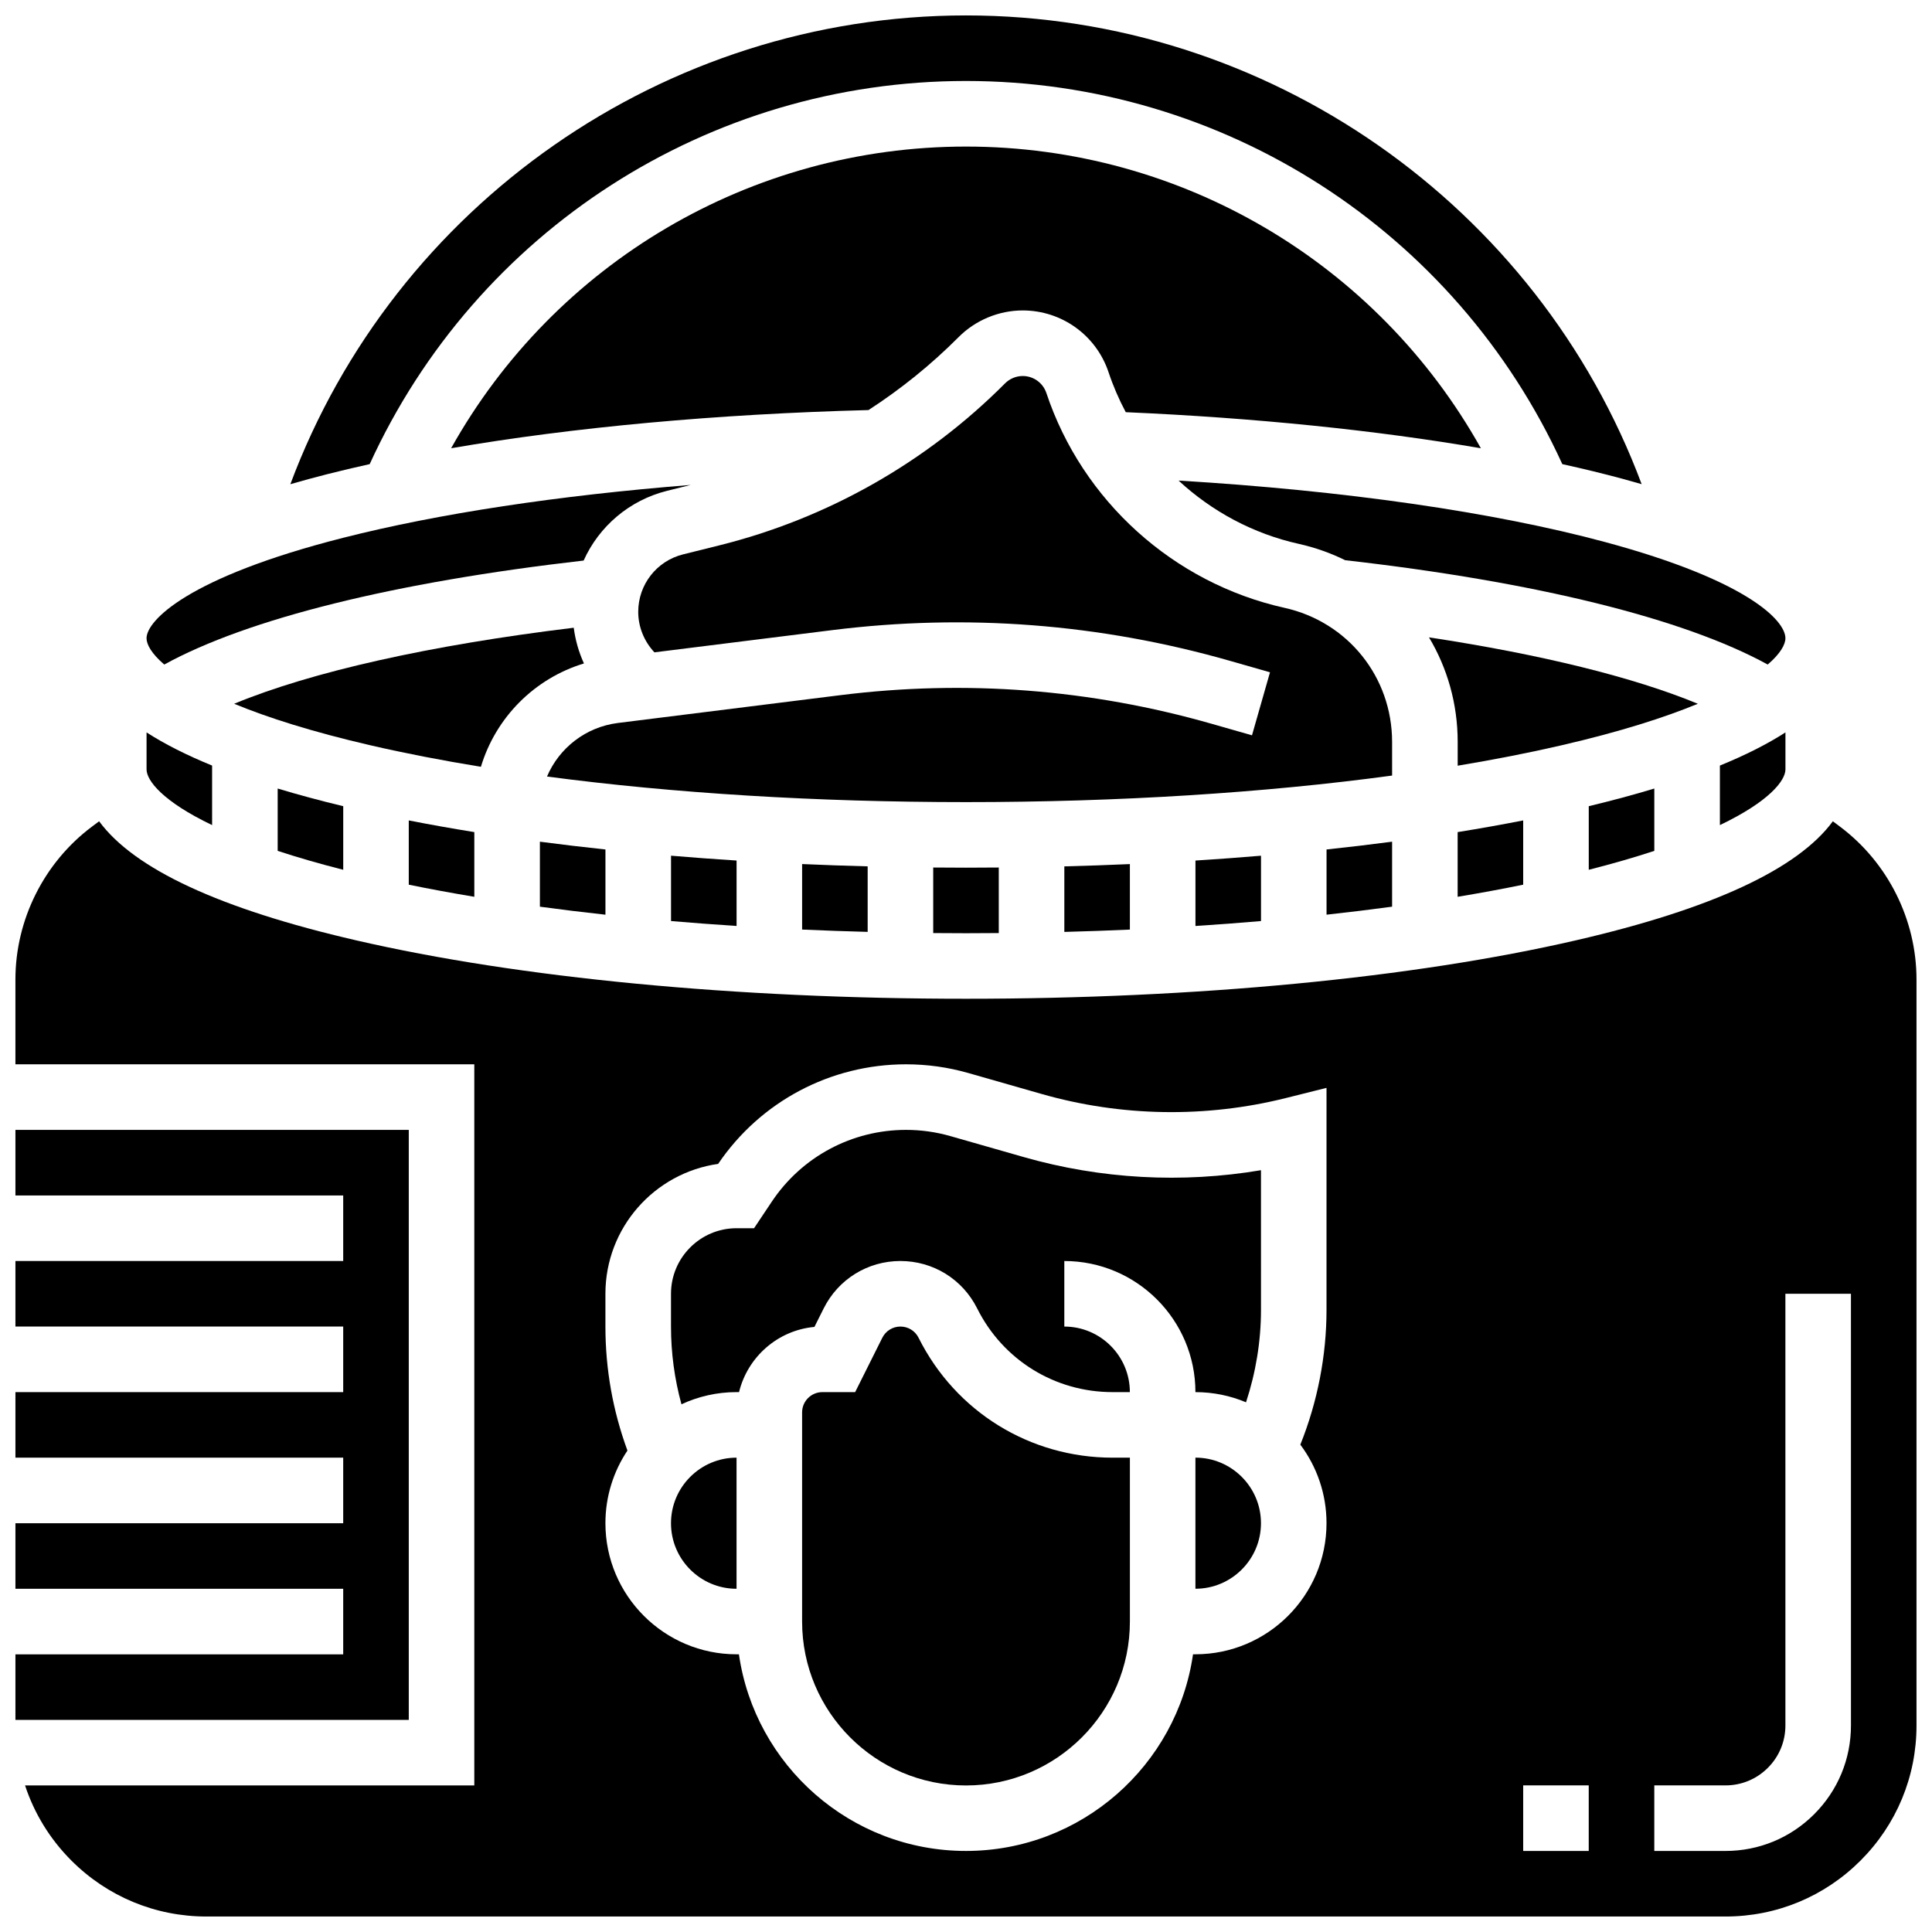
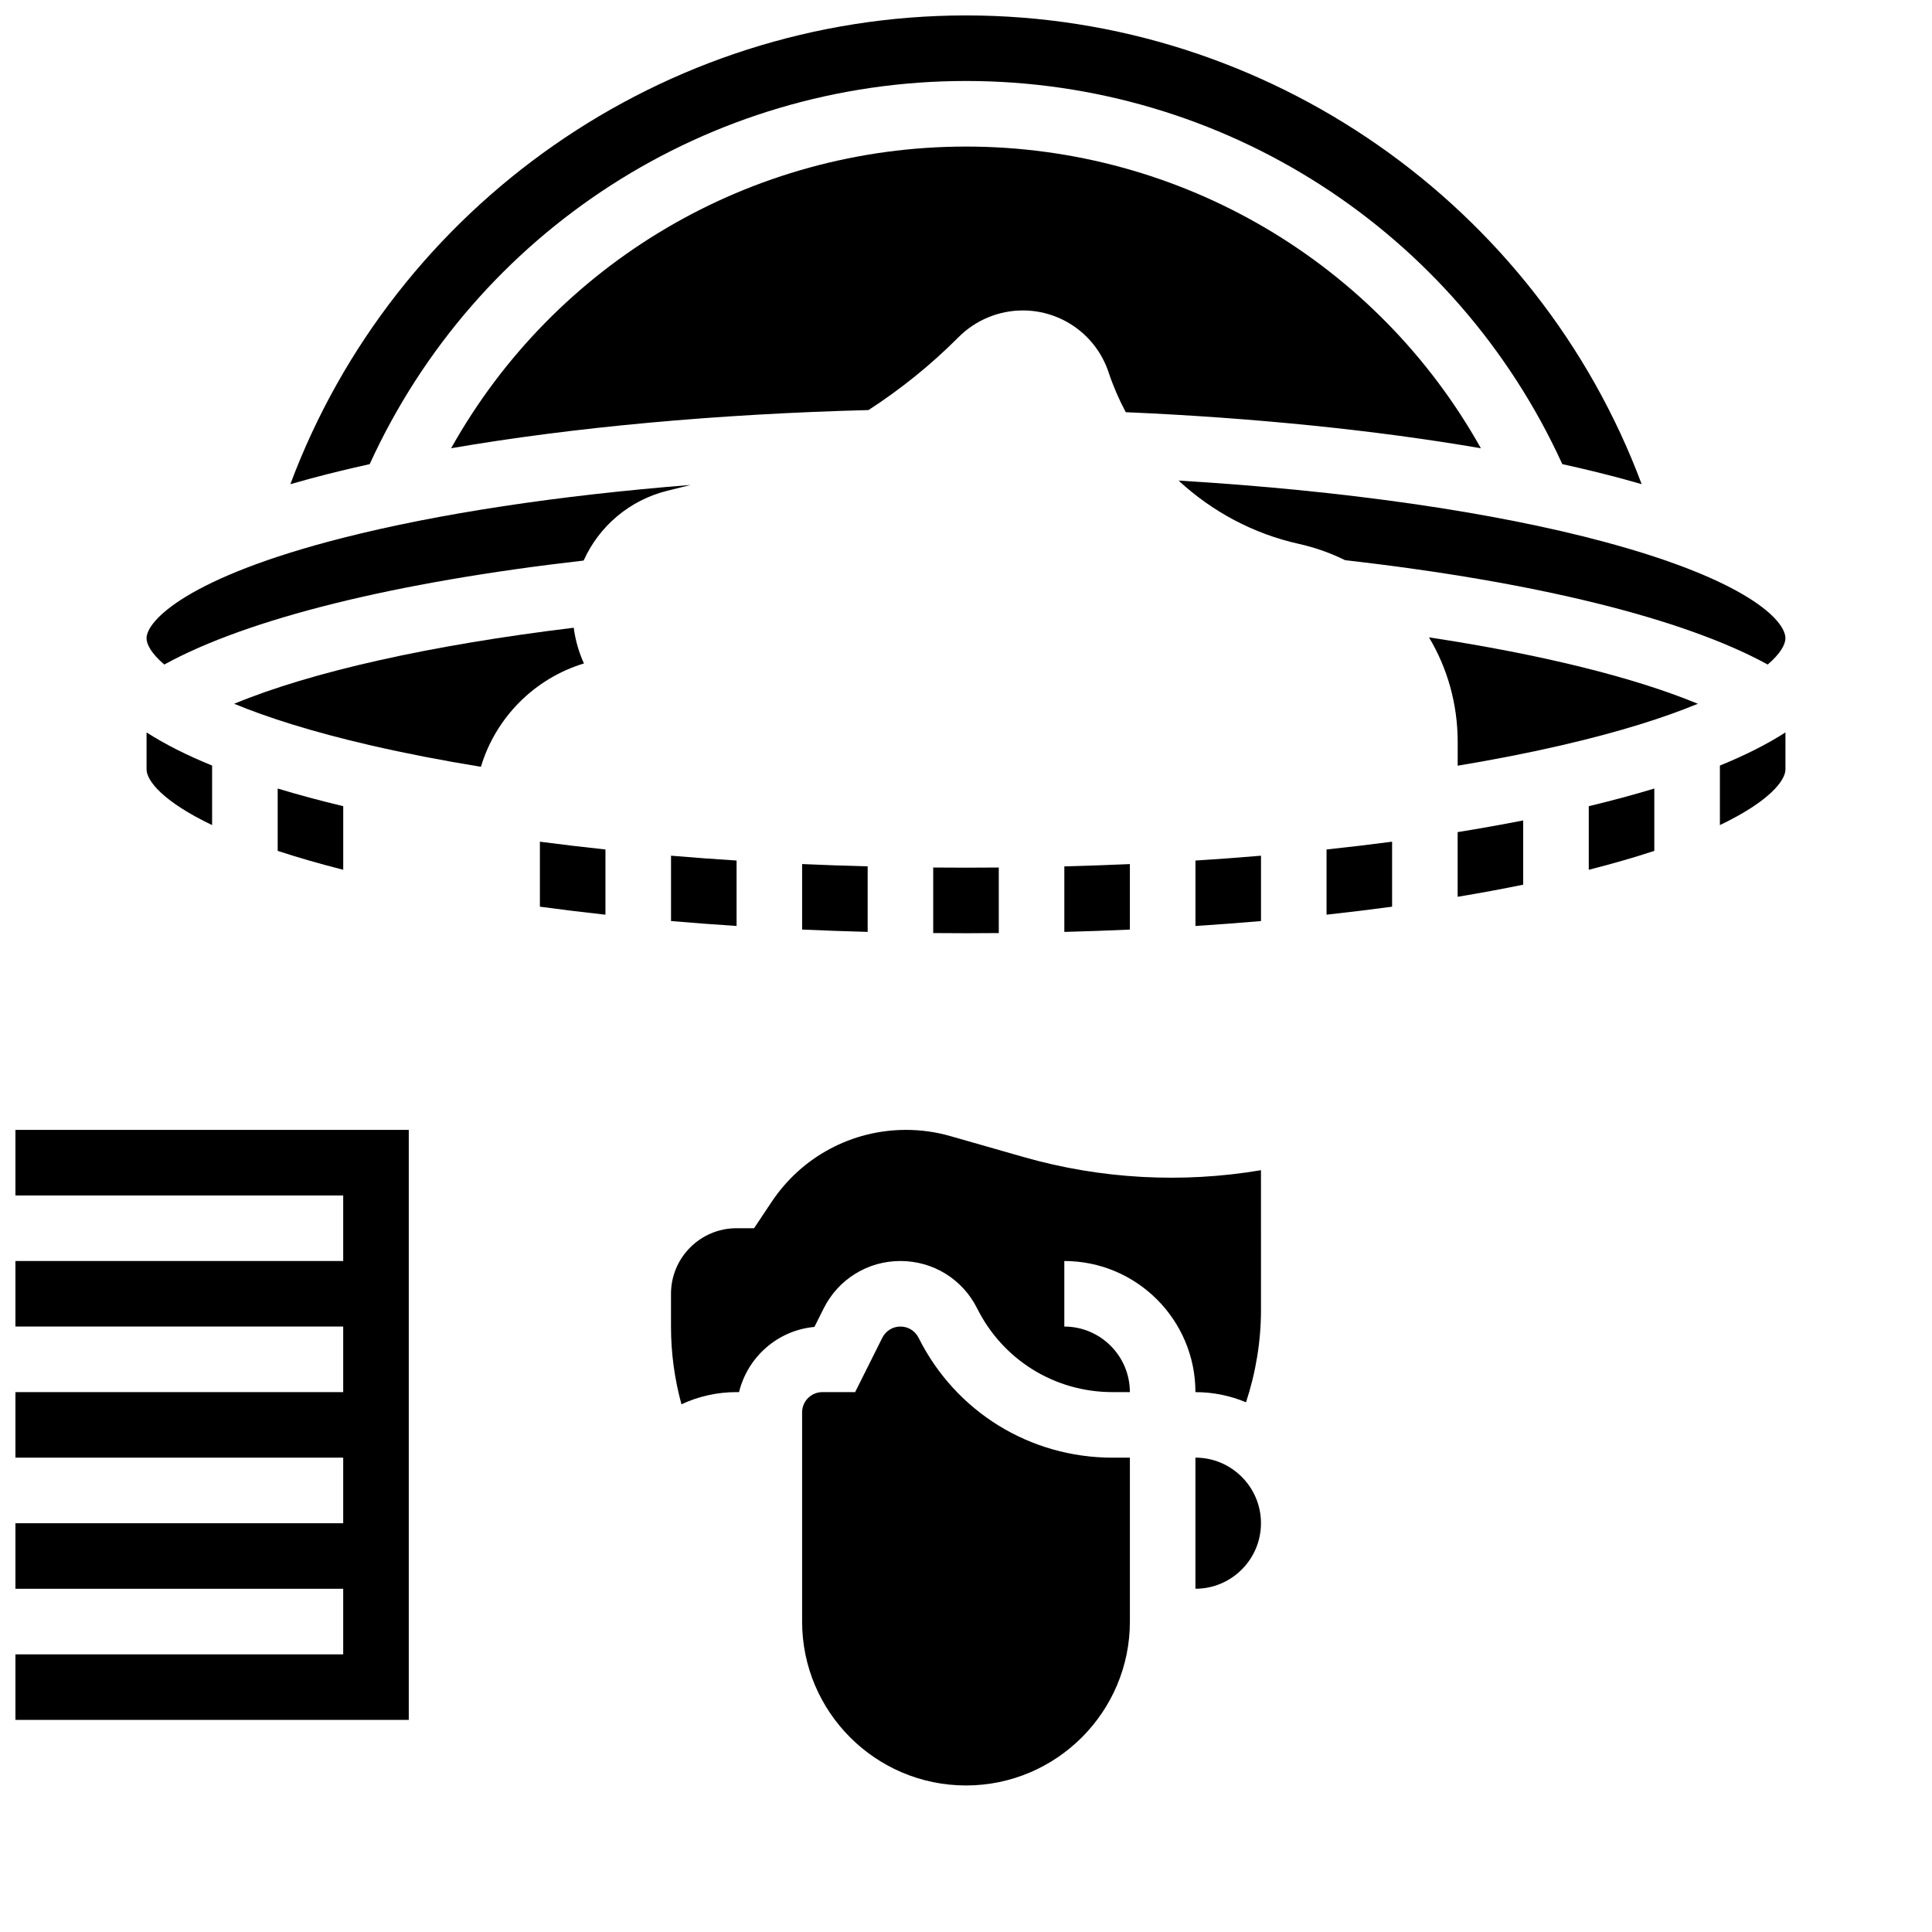
<svg xmlns="http://www.w3.org/2000/svg" width="800px" height="800px" version="1.1" viewBox="144 144 512 512">
  <defs>
    <clipPath id="c">
      <path d="m148.09 361h503.81v290.9h-503.81z" />
    </clipPath>
    <clipPath id="b">
      <path d="m148.09 443h104.91v157h-104.91z" />
    </clipPath>
    <clipPath id="a">
      <path d="m220 148.09h360v124.91h-360z" />
    </clipPath>
  </defs>
  <path d="m234.96 374.5v-16.852c-6.199-1.488-11.996-3.051-17.371-4.68v16.52c5.086 1.676 10.848 3.356 17.371 5.012z" />
  <path d="m443.43 390.35v-17.359c-5.734 0.254-11.531 0.457-17.371 0.609v17.367c5.844-0.156 11.641-0.359 17.371-0.617z" />
  <path d="m478.18 388.09v-17.316c-5.711 0.48-11.5 0.91-17.371 1.281v17.34c5.875-0.379 11.668-0.812 17.371-1.305z" />
  <path d="m373.94 390.96v-17.367c-5.844-0.152-11.637-0.355-17.371-0.609v17.359c5.731 0.258 11.527 0.461 17.371 0.617z" />
-   <path d="m269.7 381.66v-17.145c-5.973-0.961-11.766-1.992-17.371-3.094v17.031c5.586 1.141 11.383 2.211 17.371 3.207z" />
  <path d="m339.2 389.39v-17.34c-5.871-0.371-11.664-0.801-17.371-1.281v17.316c5.699 0.488 11.492 0.922 17.371 1.305z" />
  <path d="m298.75 319.82c-1.359-2.984-2.277-6.172-2.703-9.465-38.211 4.637-69.605 11.707-89.992 20.152 8.797 3.633 20.578 7.418 36.203 11.023 9.105 2.102 18.871 3.996 29.188 5.68 3.922-13.047 14.164-23.398 27.305-27.391z" />
  <path d="m391.31 373.9v17.371c2.887 0.023 5.781 0.043 8.688 0.043s5.801-0.016 8.688-0.043v-17.371c-2.887 0.023-5.781 0.043-8.688 0.043-2.906-0.004-5.801-0.02-8.688-0.043z" />
  <path d="m512.92 384.28v-17.223c-5.668 0.746-11.465 1.434-17.371 2.062v17.281c5.918-0.645 11.711-1.355 17.371-2.121z" />
  <path d="m582.41 369.49v-16.52c-5.375 1.629-11.176 3.188-17.371 4.68v16.852c6.519-1.656 12.285-3.336 17.371-5.012z" />
  <path d="m456.34 271.36c8.836 8.188 19.789 14.09 31.844 16.77 4.352 0.969 8.469 2.441 12.309 4.332 50.461 5.727 89.754 15.457 111.97 27.648 3.371-2.894 4.691-5.324 4.691-6.973 0-4.684-10.062-15.316-47.766-25.484-29.621-7.984-69.227-13.664-113.05-16.293z" />
  <path d="m599.79 362.66c13.074-6.258 17.371-11.797 17.371-14.777v-9.785c-4.805 3.09-10.59 6.019-17.371 8.785z" />
  <path d="m530.29 381.66c5.988-0.996 11.785-2.066 17.371-3.207v-17.031c-5.606 1.098-11.402 2.133-17.371 3.094z" />
-   <path d="m512.92 340.62c0-17.191-11.723-31.805-28.504-35.535-29.406-6.535-53.59-28.348-63.113-56.922-0.902-2.699-3.422-4.516-6.269-4.516-1.742 0-3.449 0.707-4.68 1.945-20.879 20.965-47.098 35.82-75.816 42.957l-9.504 2.363c-7.004 1.738-11.898 8-11.898 15.223 0 4.023 1.578 7.852 4.293 10.742l47.105-5.887c35.512-4.438 70.965-1.703 105.38 8.129l10.648 3.043-4.773 16.703-10.648-3.043c-32.152-9.188-65.273-11.742-98.453-7.594l-58.93 7.367c-8.539 1.066-15.582 6.633-18.797 14.191 33.375 4.422 71.395 6.781 111.04 6.781 40.387 0 79.09-2.449 112.92-7.035z" />
  <path d="m522.7 312.91c4.856 8.121 7.602 17.613 7.602 27.711v6.297c9.672-1.609 18.855-3.406 27.449-5.391 15.621-3.606 27.402-7.387 36.195-11.02-16.941-7.008-41.52-13.086-71.246-17.598z" />
  <path d="m460.8 530.29v34.746c9.578 0 17.371-7.793 17.371-17.371s-7.793-17.375-17.371-17.375z" />
-   <path d="m321.82 547.67c0 9.578 7.793 17.371 17.371 17.371v-34.746c-9.578 0-17.371 7.797-17.371 17.375z" />
  <path d="m387.43 498.52c-0.918-1.828-2.758-2.969-4.805-2.969s-3.887 1.137-4.805 2.969l-7.199 14.406h-8.688c-2.961 0-5.367 2.41-5.367 5.367v55.438c0 23.949 19.484 43.434 43.434 43.434s43.434-19.484 43.434-43.434v-43.434h-4.586c-21.918 0-41.617-12.176-51.418-31.777z" />
  <path d="m415.29 450.63-19.438-5.555c-3.82-1.094-7.773-1.645-11.75-1.645-14.332 0-27.637 7.121-35.586 19.047l-4.68 7.012h-4.644c-9.578 0-17.371 7.793-17.371 17.371v8.688c0 7.019 0.945 13.914 2.773 20.602 4.441-2.066 9.383-3.227 14.598-3.227h0.664c2.262-9.293 10.227-16.383 19.977-17.277l2.449-4.898c3.879-7.754 11.672-12.57 20.34-12.57s16.461 4.816 20.34 12.57c6.84 13.68 20.586 22.176 35.879 22.176h4.586c0-9.578-7.793-17.371-17.371-17.371v-17.371c19.16 0 34.746 15.586 34.746 34.746 4.75 0 9.281 0.961 13.41 2.695 2.594-7.887 3.965-16.195 3.965-24.477l-0.004-37.031c-20.902 3.531-42.43 2.359-62.883-3.484z" />
  <g clip-path="url(#c)">
-     <path d="m631.65 363.09-1.926-1.441c-9.297 12.664-32.078 23.238-68.078 31.547-43.277 9.984-100.69 15.484-161.65 15.484-60.965 0-118.37-5.5-161.65-15.488-36.004-8.309-58.781-18.883-68.078-31.547l-1.926 1.441c-12.684 9.516-20.254 24.656-20.254 40.508v22.461h121.61v191.1l-119.06-0.004c2.445 7.422 6.598 14.23 12.285 19.918 9.559 9.562 22.273 14.828 35.797 14.828h402.55c13.523 0 26.234-5.266 35.797-14.828s14.828-22.277 14.828-35.797v-197.68c0-15.852-7.57-30.992-20.25-40.504zm-136.11 128.04c0 12.176-2.391 24.406-6.938 35.719 4.356 5.805 6.938 13.012 6.938 20.809 0 19.16-15.586 34.746-34.746 34.746h-0.629c-4.231 29.426-29.594 52.117-60.172 52.117s-55.945-22.691-60.172-52.117l-0.633 0.004c-19.16 0-34.746-15.586-34.746-34.746 0-7.113 2.152-13.734 5.836-19.25-3.871-10.539-5.836-21.57-5.836-32.871v-8.688c0-17.504 13.012-32.027 29.871-34.406 11.207-16.535 29.781-26.395 49.785-26.395 5.594 0 11.152 0.777 16.523 2.312l19.438 5.555c21.066 6.019 43.434 6.391 64.688 1.078l10.793-2.699zm69.492 143.39h-17.371v-17.371h17.371zm69.492-33.254c0 8.883-3.461 17.234-9.742 23.516-6.277 6.281-14.629 9.742-23.512 9.742l-18.863-0.004v-17.371h18.863c4.242 0 8.23-1.652 11.23-4.652s4.652-6.988 4.652-11.23l-0.004-114.41h17.371z" />
-   </g>
+     </g>
  <g clip-path="url(#b)">
    <path d="m252.33 443.43h-104.24v17.375h86.863v17.371h-86.863v17.371h86.863v17.375h-86.863v17.371h86.863v17.375h-86.863v17.371h86.863v17.375h-86.863v17.371h104.24z" />
  </g>
  <path d="m304.45 369.12c-5.906-0.629-11.703-1.316-17.371-2.062v17.223c5.66 0.77 11.453 1.477 17.371 2.125z" />
  <g clip-path="url(#a)">
    <path d="m241.97 267c28.254-61.824 89.773-101.54 158.03-101.54s129.78 39.711 158.03 101.54c5.547 1.223 10.855 2.512 15.883 3.867 1.754 0.473 3.461 0.957 5.141 1.441-27.605-73.91-98.992-124.22-179.05-124.22-80.066 0-151.45 50.316-179.06 124.23 3.113-0.902 6.344-1.781 9.715-2.641 3.648-0.926 7.426-1.82 11.312-2.68z" />
  </g>
  <path d="m415.04 226.27c10.336 0 19.477 6.586 22.746 16.395 1.227 3.676 2.758 7.207 4.555 10.57 34.141 1.484 66.324 4.777 94.109 9.559-27.445-49.062-79.328-79.953-136.45-79.953-57.113 0-109 30.891-136.45 79.949 32.266-5.559 70.328-9.07 110.61-10.121 8.586-5.562 16.605-12.027 23.887-19.34 4.465-4.484 10.656-7.059 16.984-7.059z" />
  <path d="m187.53 320.11c22.121-12.152 61.051-21.824 111.14-27.559 4.059-9.02 12.07-15.984 22.172-18.496l6.195-1.539c-35.062 2.785-66.766 7.57-92.105 14.008-41.211 10.465-52.098 21.984-52.098 26.617 0 1.645 1.32 4.074 4.691 6.969z" />
  <path d="m200.21 362.66v-15.777c-6.785-2.766-12.566-5.699-17.371-8.785v9.785c0 2.984 4.301 8.52 17.371 14.777z" />
</svg>